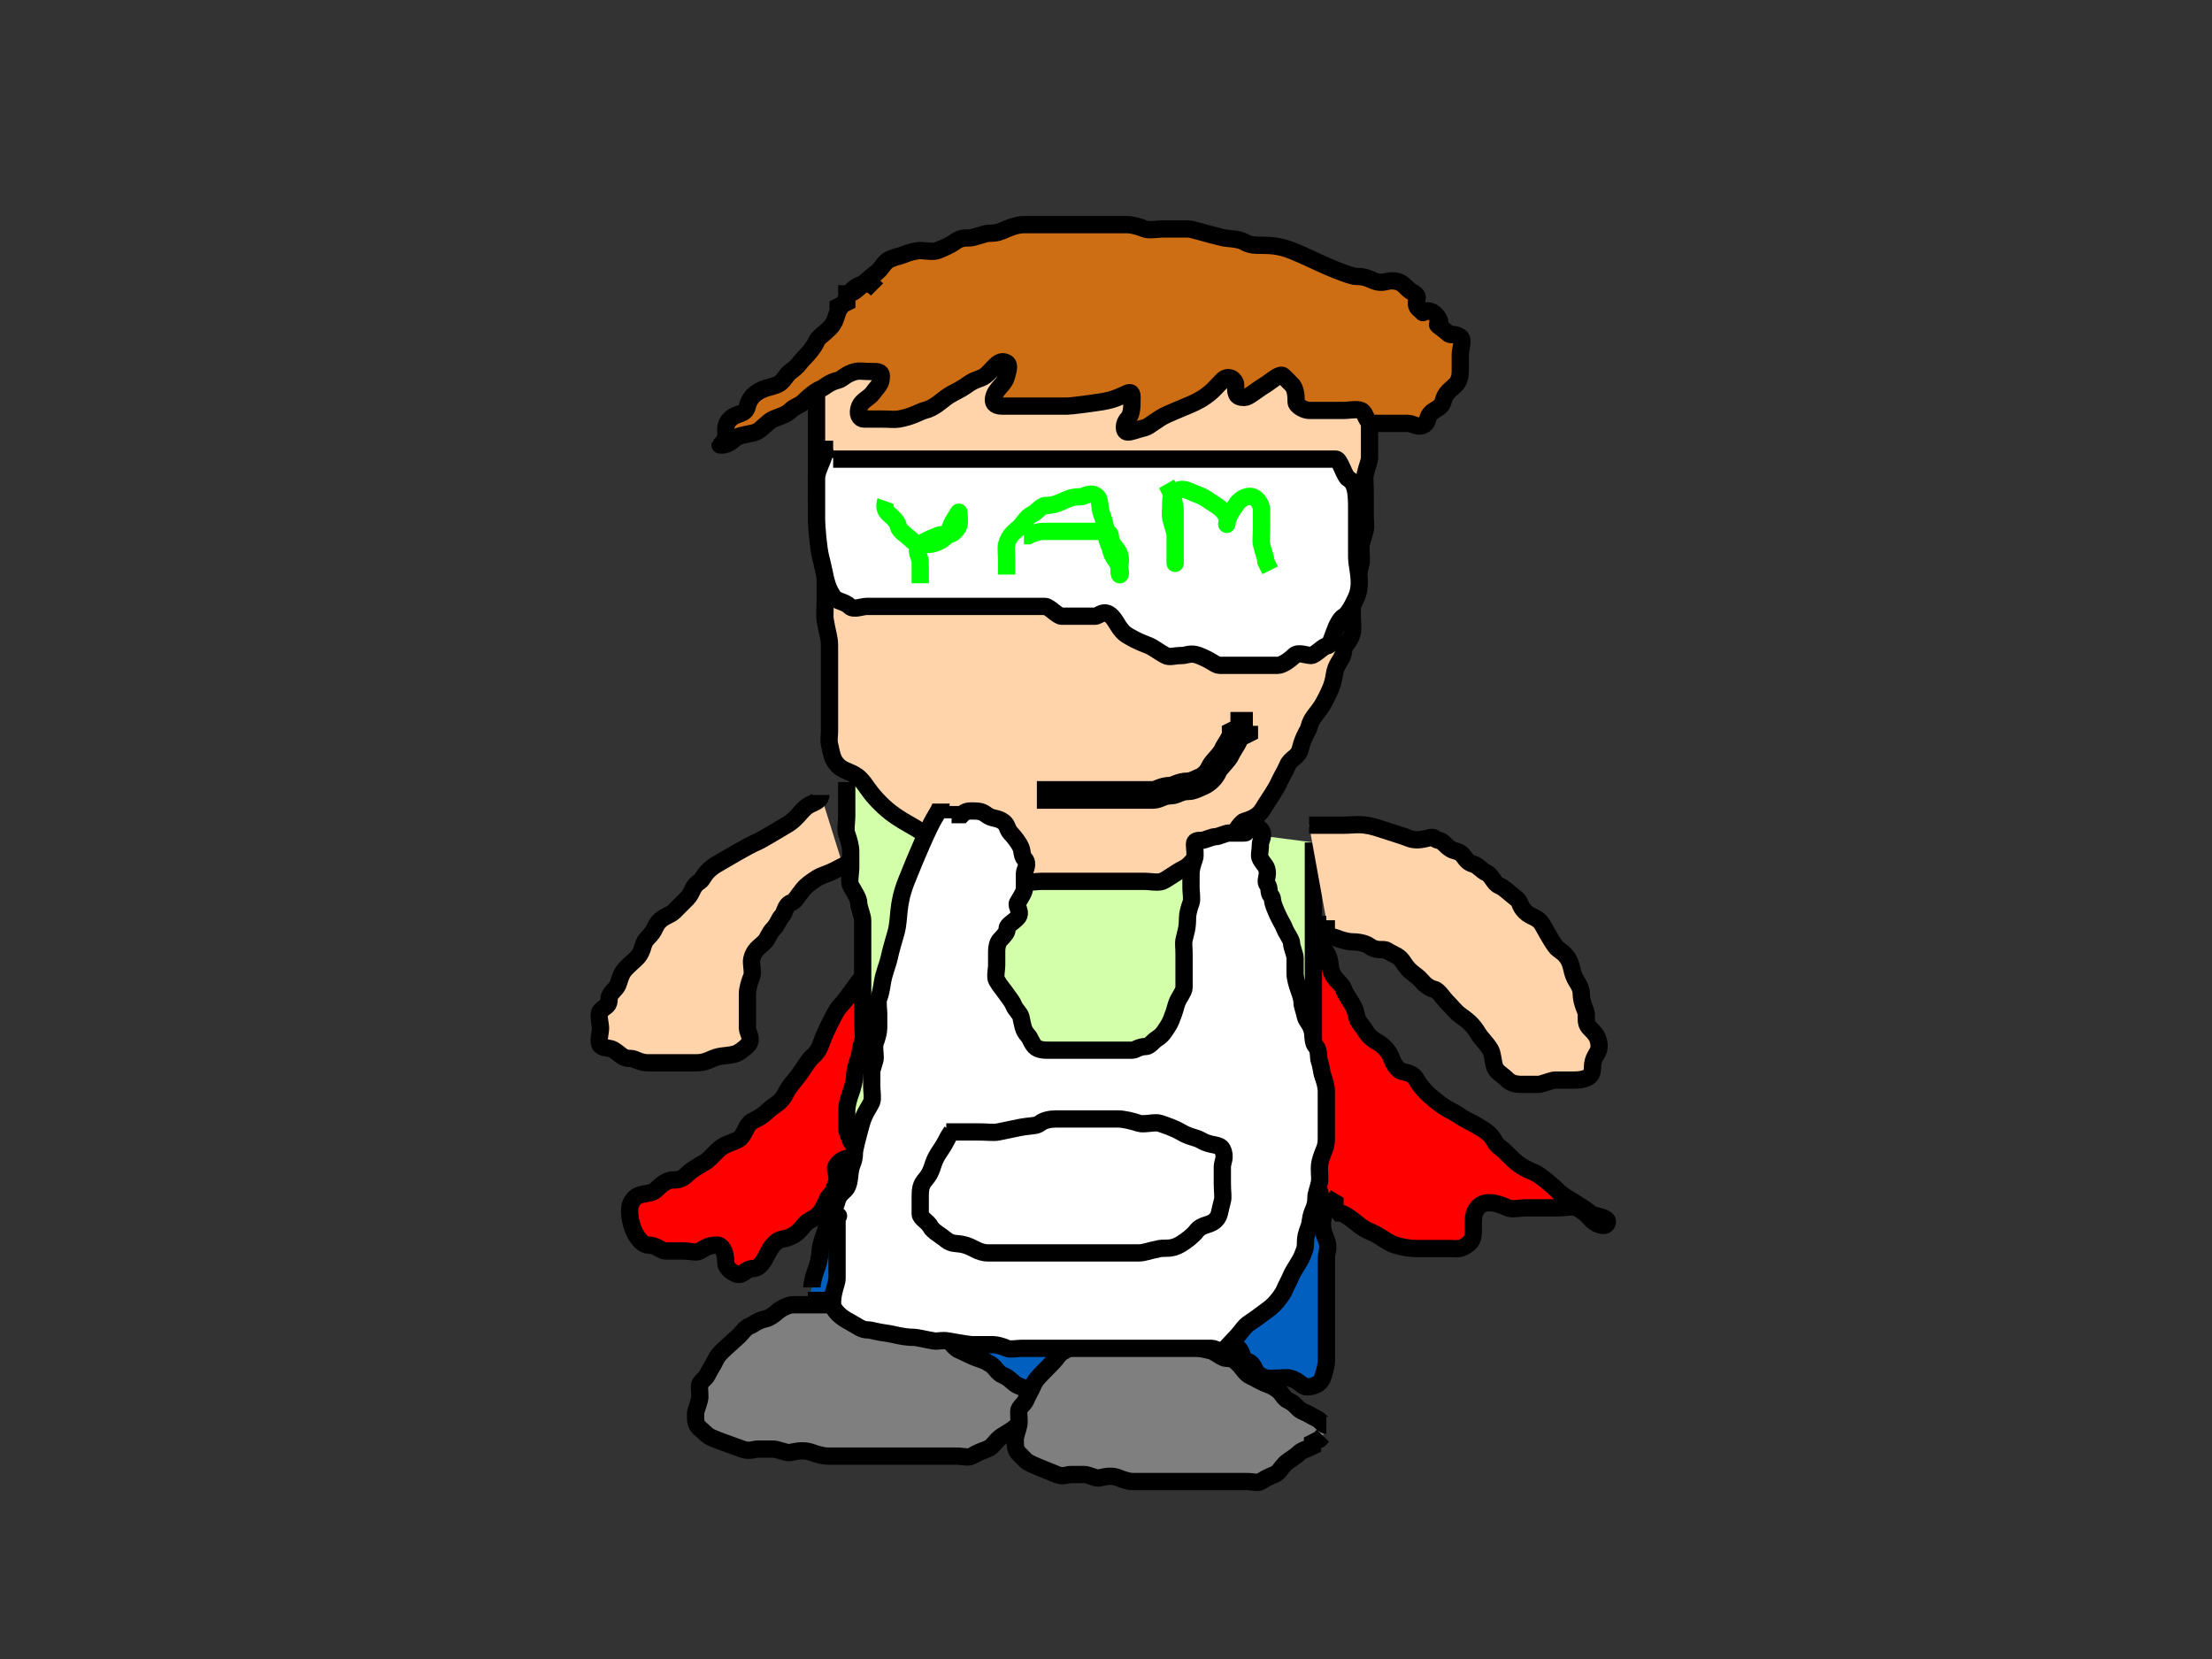
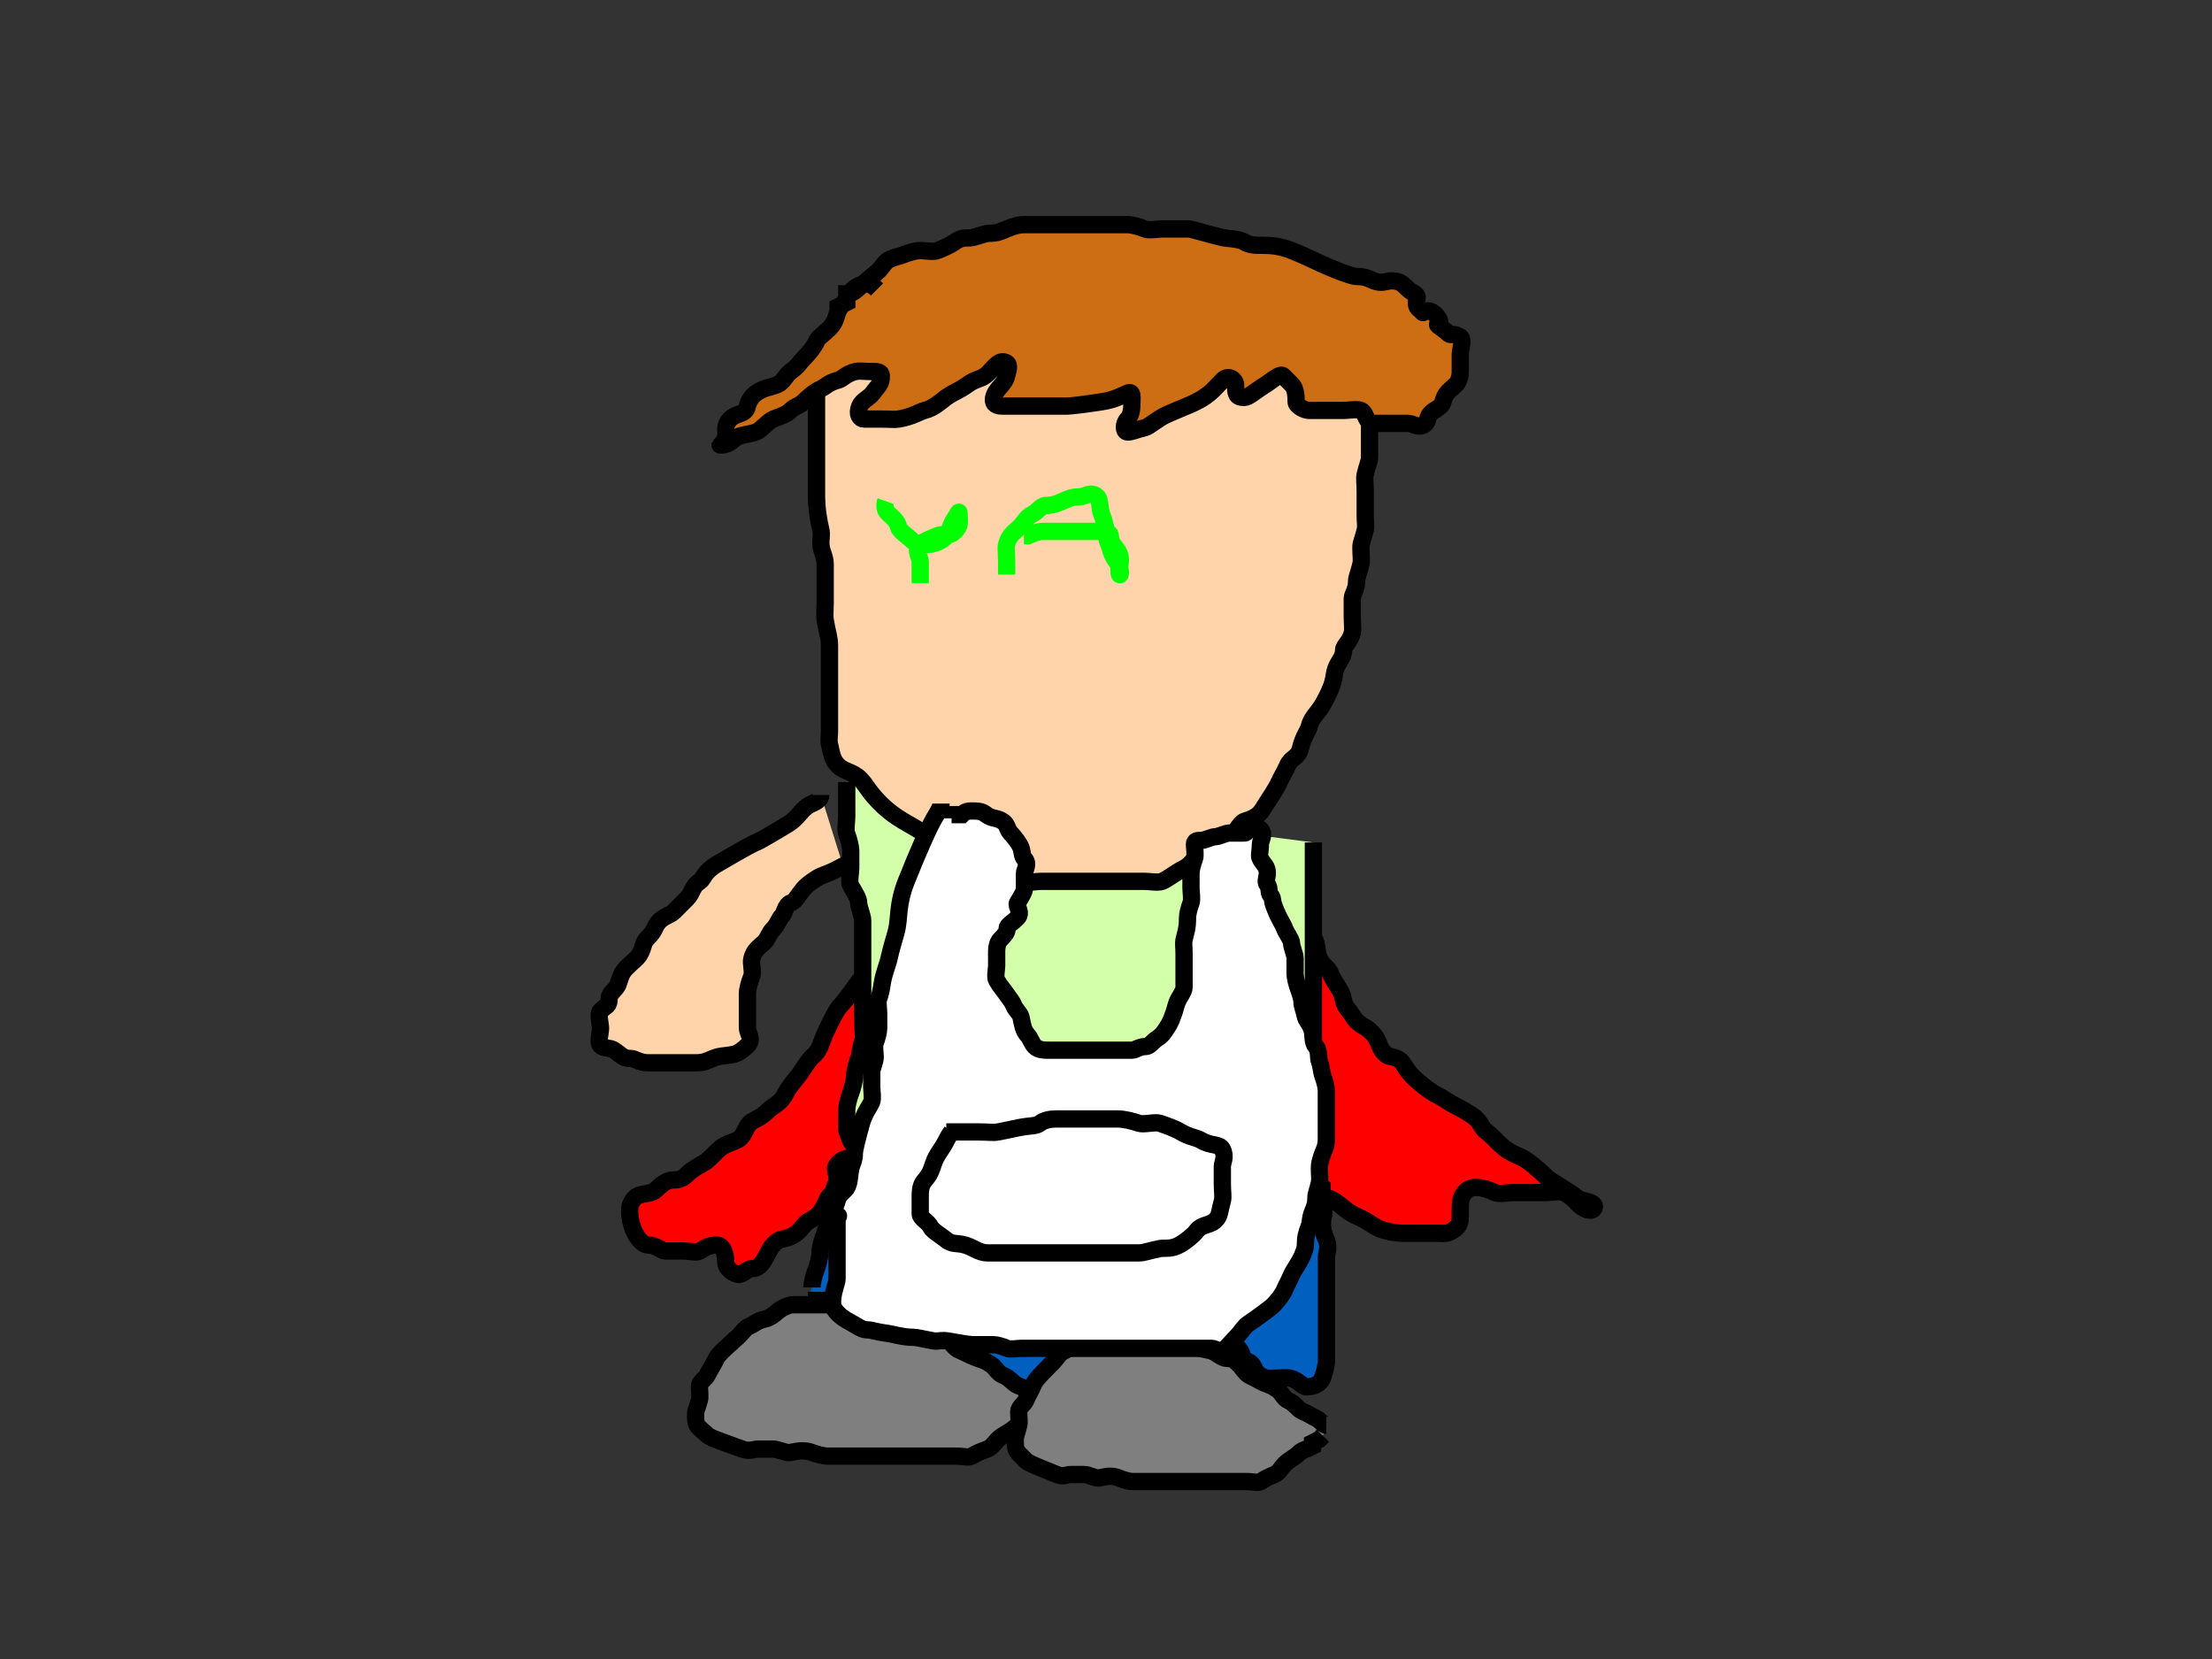
<svg xmlns="http://www.w3.org/2000/svg" width="640" height="480">
  <rect width="100%" height="100%" fill="#333333" stroke="none" />
  <title>Superman_win</title>
  <g>
    <title>Layer 1</title>
    <path d="m260,227.5c0,0 0,1.702 0,3.404c0,1.702 0,5.105 0,6.807c0,1.702 0,5.105 0,6.807c0,1.702 0,5.105 0,6.807c0,1.702 -0.963,5.151 -1.25,6.807c-0.642,3.704 -0.963,5.151 -1.25,6.807c-0.642,3.704 -2.213,5.151 -2.5,6.807c-0.642,3.704 -0.732,6.102 -2.5,8.509c-1.768,2.407 -2.866,2.2 -3.75,3.404c-1.768,2.407 -2.866,3.902 -3.75,5.105c-1.768,2.407 -2.116,2.018 -3.75,5.105c-1.034,1.952 -1.843,3.658 -2.5,5.105c-1.469,3.237 -1.372,4.807 -3.75,6.807c-1.063,0.895 -2.5,3.404 -3.75,5.105c-1.25,1.702 -3.093,3.658 -3.75,5.105c-1.469,3.237 -3.566,3.698 -5,5.105c-2.267,2.225 -3.845,2.752 -5,3.404c-1.633,0.921 -2.117,4.184 -3.75,5.105c-2.31,1.302 -3.983,1.179 -6.25,3.404c-1.434,1.407 -2.595,2.752 -3.75,3.404c-1.633,0.921 -3.566,1.996 -5,3.404c-2.267,2.225 -3.783,1.311 -5,1.702c-2.72,0.874 -3.783,3.013 -5,3.404c-2.72,0.874 -4.781,0.167 -6.25,3.404c-0.657,1.448 -0.384,5.422 1.25,8.509c1.034,1.952 2.5,3.404 3.75,3.404c2.5,0 3.75,1.702 5,1.702c2.5,0 3.75,0 5,0c2.5,0 3.845,0.651 5,0c1.633,-0.921 2.5,-1.702 5,-1.702c1.25,0 2.5,1.702 2.5,5.105c0,1.702 2.5,3.404 3.75,3.404c1.25,0 2.5,-1.702 3.75,-1.702c2.5,0 3.366,-2.018 5,-5.105c1.034,-1.952 2.509,-3.196 3.75,-3.404c5.115,-0.857 5.867,-4.184 7.5,-5.105c2.31,-1.302 3.531,-1.868 5,-5.105c0.657,-1.448 1.25,-3.404 3.75,-3.404c1.25,0 2.5,0 5,0c1.25,0 2.5,1.702 1.25,1.702l-1.25,0" id="svg_95" stroke-linecap="null" stroke-linejoin="null" stroke-dasharray="null" stroke-width="5" stroke="#000000" fill="#ff0000" />
-     <path d="m373.75,253.75c0,0 -0.657,3.165 0,4.418c1.469,2.801 1.543,3.169 2.5,5.89c0.676,1.924 1.543,3.169 2.5,5.89c0.676,1.924 2.687,3.643 3.75,4.418c2.378,1.731 2.213,4.457 2.5,5.89c0.642,3.205 3.074,3.966 3.75,5.89c0.478,1.36 1.466,2.728 2.5,4.418c1.634,2.671 0.732,3.808 2.5,5.89c1.768,2.082 1.372,2.686 3.75,4.418c1.063,0.774 1.982,0.863 3.75,2.945c1.768,2.082 1.372,4.159 3.75,5.89c1.063,0.774 3.531,0.144 5,2.945c0.657,1.253 2.316,3.2 3.75,4.418c2.267,1.925 3.94,3.291 6.25,4.418c1.633,0.797 2.69,1.818 5,2.945c1.633,0.797 3.937,2.171 5,2.945c2.378,1.731 2.246,3.323 3.75,4.418c3.362,2.448 4.071,5.034 10,7.363c1.186,0.466 4.015,2.524 7.5,5.89c1.367,1.32 6.483,3.965 8.75,5.89c1.434,1.218 5.676,1.021 5,2.945c-0.478,1.36 -3.232,0.61 -5,-1.473c-0.884,-1.041 -2.117,-2.148 -3.75,-2.945c-1.155,-0.564 -3.75,0 -5,0c-1.25,0 -3.75,0 -5,0c-1.25,0 -3.75,0 -5,0c-1.25,0 -3.845,0.564 -5,0c-1.633,-0.797 -3.75,-1.473 -5,-1.473c-1.25,0 -2.5,0 -3.75,1.473c-1.25,1.473 -1.25,2.945 -1.25,5.89c0,1.473 0.184,3.2 -1.25,4.418c-2.267,1.925 -3.75,1.473 -5,1.473c-2.5,0 -3.75,0 -5,0c-2.5,0 -3.75,0 -5,0c-2.5,0 -5.867,-0.676 -7.5,-1.473c-1.155,-0.564 -3.367,-2.148 -5,-2.945c-1.155,-0.564 -2.733,-1.02 -5,-2.945c-1.434,-1.218 -3.75,-2.945 -5,-2.945l-1.25,-1.473l0,-1.473l-2.5,-1.473" id="svg_97" stroke-linecap="null" stroke-linejoin="null" stroke-dasharray="null" stroke-width="5" stroke="#000000" fill="#ff0000" />
+     <path d="m373.75,253.75c0,0 -0.657,3.165 0,4.418c1.469,2.801 1.543,3.169 2.5,5.89c0.676,1.924 1.543,3.169 2.5,5.89c2.378,1.731 2.213,4.457 2.5,5.89c0.642,3.205 3.074,3.966 3.75,5.89c0.478,1.36 1.466,2.728 2.5,4.418c1.634,2.671 0.732,3.808 2.5,5.89c1.768,2.082 1.372,2.686 3.75,4.418c1.063,0.774 1.982,0.863 3.75,2.945c1.768,2.082 1.372,4.159 3.75,5.89c1.063,0.774 3.531,0.144 5,2.945c0.657,1.253 2.316,3.2 3.75,4.418c2.267,1.925 3.94,3.291 6.25,4.418c1.633,0.797 2.69,1.818 5,2.945c1.633,0.797 3.937,2.171 5,2.945c2.378,1.731 2.246,3.323 3.75,4.418c3.362,2.448 4.071,5.034 10,7.363c1.186,0.466 4.015,2.524 7.5,5.89c1.367,1.32 6.483,3.965 8.75,5.89c1.434,1.218 5.676,1.021 5,2.945c-0.478,1.36 -3.232,0.61 -5,-1.473c-0.884,-1.041 -2.117,-2.148 -3.75,-2.945c-1.155,-0.564 -3.75,0 -5,0c-1.25,0 -3.75,0 -5,0c-1.25,0 -3.75,0 -5,0c-1.25,0 -3.845,0.564 -5,0c-1.633,-0.797 -3.75,-1.473 -5,-1.473c-1.25,0 -2.5,0 -3.75,1.473c-1.25,1.473 -1.25,2.945 -1.25,5.89c0,1.473 0.184,3.2 -1.25,4.418c-2.267,1.925 -3.75,1.473 -5,1.473c-2.5,0 -3.75,0 -5,0c-2.5,0 -3.75,0 -5,0c-2.5,0 -5.867,-0.676 -7.5,-1.473c-1.155,-0.564 -3.367,-2.148 -5,-2.945c-1.155,-0.564 -2.733,-1.02 -5,-2.945c-1.434,-1.218 -3.75,-2.945 -5,-2.945l-1.25,-1.473l0,-1.473l-2.5,-1.473" id="svg_97" stroke-linecap="null" stroke-linejoin="null" stroke-dasharray="null" stroke-width="5" stroke="#000000" fill="#ff0000" />
    <path d="m234.913,372.5c0,-1.25 0.534,-3.367 1.163,-5c0.445,-1.155 1.163,-3.75 1.163,-5c0,-1.25 0.534,-3.367 1.163,-5c0.445,-1.155 1.163,-3.75 1.163,-5c0,-1.25 1.163,-3.75 1.163,-5c0,-2.5 0.534,-3.367 1.163,-5c0.89,-2.31 -0.611,-3.937 0,-5c1.367,-2.378 3.489,-2.5 4.652,-2.5c2.326,0 3.284,0.608 5.815,1.25c1.132,0.287 2.326,0 4.652,0c1.163,0 2.326,0 3.489,0c2.326,0 3.489,1.25 4.652,1.25c2.326,0 3.489,0 4.652,0c2.326,0 3.489,0 4.652,0c2.326,0 3.133,0.574 4.652,1.25c2.149,0.957 3.133,0.574 4.652,1.25c2.149,0.957 3.489,0 4.652,0c2.326,0 3.52,-0.287 4.652,0c2.531,0.642 3.52,0.963 4.652,1.25c2.531,0.642 3.489,1.25 4.652,1.25c2.326,0 3.489,0 4.652,0c2.326,0 3.489,0 4.652,0c2.326,0 3.489,0 4.652,0c1.163,0 3.489,0 4.652,0c1.163,0 3.489,0 4.652,0c1.163,0 3.489,0 4.652,0c1.163,0 3.489,0 4.652,0c1.163,0 3.489,0 4.652,0c1.163,0 2.326,0 4.652,0c1.163,0 3.285,1.128 4.652,-1.25c0.611,-1.063 1.163,-2.5 2.326,-3.75c1.163,-1.25 3.489,-2.5 4.652,-2.5c1.163,0 1.163,-2.5 3.489,-2.5c1.163,0 3.489,-1.25 4.652,-1.25c1.163,0 3.489,-1.25 4.652,-1.25c1.163,0 3.578,-0.478 4.652,0c1.52,0.676 2.122,1.372 3.489,3.75c0.611,1.063 1.697,3.367 2.326,5c0.445,1.155 1.697,3.367 2.326,5c0.89,2.31 0.534,3.367 1.163,5c0.89,2.31 0,3.75 0,5c0,2.5 0.534,3.367 1.163,5c0.89,2.31 0,3.75 0,5c0,2.5 0,3.75 0,5c0,1.25 0,3.75 0,5c0,1.25 0,3.75 0,5c0,1.25 0,3.75 0,5c0,1.25 0,3.75 0,5c0,1.25 0,3.75 0,5c0,1.25 -0.718,3.845 -1.163,5c-0.629,1.633 -2.326,2.5 -4.652,2.5c-1.163,0 -2.121,-1.858 -4.652,-2.5c-1.132,-0.287 -2.326,0 -4.652,0c-1.163,0 -2.542,0.384 -4.652,-1.25c-1.334,-1.034 -0.958,-3.108 -3.489,-3.75c-1.132,-0.287 -0.992,-2.716 -2.326,-3.75c-2.11,-1.634 -3.666,-0.293 -5.815,-1.25c-1.52,-0.676 -2.503,-0.293 -4.652,-1.25c-1.52,-0.676 -2.326,-1.25 -4.652,-1.25c-1.163,0 -2.121,-0.608 -4.652,-1.25c-1.132,-0.287 -2.326,0 -4.652,0c-1.163,0 -2.326,0 -4.652,0c-1.163,0 -2.326,0 -4.652,0c-1.163,0 -3.007,-1.768 -4.652,0c-0.822,0.884 -2.326,1.25 -2.326,3.75c0,1.25 -2.326,2.5 -2.326,3.75c0,1.25 -1.697,3.367 -2.326,5c-0.445,1.155 -1.504,2.866 -2.326,3.75c-0.822,0.884 -2.155,1.466 -3.489,2.5c-2.11,1.634 -3.285,1.372 -4.652,3.75c-0.611,1.063 -0.341,2.866 -1.163,3.75c-0.822,0.884 -3.663,0.657 -4.652,0c-2.212,-1.469 -2.121,-3.108 -4.652,-3.75c-1.132,-0.287 -3.007,0.518 -4.652,-1.25c-0.822,-0.884 -2.86,-0.867 -3.489,-2.5c-0.445,-1.155 -1.715,-2.687 -2.326,-3.75c-1.367,-2.378 -3.663,-1.843 -4.652,-2.5c-2.212,-1.469 -3.489,-3.75 -4.652,-5c-1.163,-1.25 -1.881,-2.595 -2.326,-3.75c-0.629,-1.633 -3.007,-1.982 -4.652,-3.75c-0.822,-0.884 -1.97,-1.824 -3.489,-2.5c-1.074,-0.478 -3.133,-1.824 -4.652,-2.5c-2.149,-0.957 -3.489,-1.25 -4.652,-1.25c-2.326,0 -3.489,-1.25 -4.652,-1.25c-2.326,0 -3.133,-0.574 -4.652,-1.25c-2.149,-0.957 -3.489,0 -4.652,0l-2.326,0l-1.163,0l-1.163,0" id="svg_72" stroke-linecap="null" stroke-linejoin="null" stroke-dasharray="null" stroke-width="5" stroke="#000000" fill="#005fbf" />
    <path d="m244.984,226.25c0,1.25 0,3.75 0,5c0,1.25 0,3.75 0,5c0,1.25 -0.442,3.845 0,5c0.625,1.633 1.154,3.75 1.154,5c0,1.25 0,3.75 0,5c0,1.25 -0.607,3.937 0,5c1.357,2.378 2.308,3.75 2.308,5c0,1.25 1.154,3.75 1.154,5c0,1.25 0,3.75 0,5c0,1.25 0,3.75 0,5c0,1.25 0,3.75 0,5c0,1.25 0,3.75 0,5c0,1.25 0,3.75 0,5c0,1.25 0,3.75 0,5c0,1.25 0.442,3.845 0,5c-0.625,1.633 -0.712,3.845 -1.154,5c-0.625,1.633 -1.154,3.75 -1.154,5c0,1.25 -0.712,3.845 -1.154,5c-0.625,1.633 -1.154,3.75 -1.154,5c0,1.25 0,3.75 0,5c0,1.25 0.271,1.44 1.154,3.75c0.625,1.633 2.308,1.25 4.616,1.25c1.154,0 3.55,0.772 4.616,1.25c1.508,0.676 3.462,1.25 4.616,1.25c3.462,0 6.721,1.858 9.233,2.5c5.616,1.436 6.924,0 8.079,0c2.308,0 3.462,0 4.616,0c2.308,0 3.462,0 4.616,0c2.308,0 3.462,0 4.616,0c2.308,0 3.462,0 4.616,0c1.154,0 3.462,0 4.616,0c1.154,0 3.462,0 4.616,0c1.154,0 3.462,0 4.616,0c1.154,0 3.462,0 4.616,0c1.154,0 4.413,0.608 6.924,1.25c5.616,1.436 6.924,1.25 10.387,1.25c2.308,0 3.108,0.574 4.616,1.25c2.132,0.957 2.984,0.518 4.616,-1.25c0.816,-0.884 2.396,-0.772 3.462,-1.25c1.508,-0.676 3.462,-1.25 4.616,-1.25c1.154,0 3.55,0.478 4.616,0c1.508,-0.676 3.462,-1.25 4.616,-1.25c1.154,0 3.108,-1.824 4.616,-2.5c2.132,-0.957 2.484,-1.543 4.616,-2.5c1.508,-0.676 1.185,-2.213 2.308,-2.5c2.512,-0.642 3.462,-1.25 4.616,-2.5c1.154,-1.25 3.021,-2.595 3.462,-3.75c0.625,-1.633 1.715,-2.28 2.308,-5c0.265,-1.217 0,-2.5 0,-5c0,-1.25 0,-2.5 0,-5c0,-1.25 0,-2.5 0,-5c0,-1.25 0,-2.5 0,-5c0,-1.25 0,-2.5 0,-3.75c0,-2.5 0,-3.75 0,-6.25c0,-1.25 0,-2.5 0,-3.75c0,-2.5 0,-3.75 0,-5c0,-2.5 0,-3.75 0,-5c0,-2.5 0,-3.75 0,-5c0,-2.5 0,-3.75 0,-5c0,-1.25 0,-3.75 0,-5c0,-1.25 0,-3.75 0,-5c0,-1.25 0,-3.75 0,-5l0,-1.25l0,-2.5" id="svg_34" stroke-linecap="null" stroke-linejoin="null" stroke-dasharray="null" stroke-width="5" stroke="#000000" fill="#d4ffaa" />
    <path d="m233.75,105c1.25,0 2.5,1.24 2.5,3.719c0,1.24 0,2.479 0,4.959c0,1.24 0,4.959 0,6.198c0,3.719 0,7.438 0,13.637c0,4.959 0,8.678 0,9.917c0,3.719 0.608,7.22 1.25,9.917c0.287,1.207 0,2.479 0,3.719c0,2.479 1.25,3.719 1.25,6.198c0,1.24 0,2.479 0,3.719c0,3.719 0,6.198 0,7.438c0,1.24 -0.2,3.735 0,4.959c0.633,3.87 1.25,4.959 1.25,7.438c0,1.24 0,2.479 0,4.959c0,1.24 0,2.479 0,4.959c0,1.24 0,2.479 0,4.959c0,1.24 0,2.479 0,4.959c0,1.24 0,2.479 0,4.959c0,1.24 -0.287,2.513 0,3.719c0.642,2.698 0.732,4.445 2.5,6.198c1.768,1.753 4.274,1.759 6.25,3.719c1.976,1.96 1.954,2.904 5,6.198c5.409,5.851 10.25,7.101 13.75,9.917c5.227,4.206 9.852,3.955 13.75,6.198c2.418,1.391 8.983,3.338 11.25,4.959c1.434,1.025 2.117,1.808 3.75,2.479c1.155,0.474 3.75,0 5,0c3.75,0 7.5,0 11.25,0c3.75,0 7.5,0 11.25,0c2.5,0 6.25,0 7.5,0c1.25,0 3.845,0.474 5,0c1.633,-0.671 3.75,-2.479 6.25,-3.719c2.5,-1.24 2.984,-3.617 6.25,-4.959c2.31,-0.949 4.561,0.997 7.5,-3.719c0.657,-1.055 2.554,-4.599 3.75,-4.959c4.314,-1.295 4.781,-2.601 6.25,-4.959c0.657,-1.055 3.074,-4.579 3.75,-6.198c0.478,-1.145 1.824,-3.339 2.5,-4.959c0.957,-2.291 3.108,-2.261 3.75,-4.959c0.862,-3.62 2.213,-4.992 2.5,-6.198c0.642,-2.698 2.281,-3.84 3.75,-6.198c0.657,-1.055 1.824,-3.339 2.5,-4.959c0.957,-2.291 0.963,-3.752 1.25,-4.959c0.642,-2.698 2.5,-3.719 2.5,-6.198c0,-1.24 1.858,-2.261 2.5,-4.959c0.287,-1.207 0,-2.479 0,-4.959c0,-1.24 0,-2.479 0,-4.959c0,-1.24 1.25,-2.479 1.25,-4.959c0,-1.24 0.608,-2.261 1.25,-4.959c0.287,-1.207 0,-2.479 0,-4.959c0,-1.24 0.608,-2.261 1.25,-4.959c0.287,-1.207 0,-2.479 0,-3.719c0,-2.479 0,-6.198 0,-7.438c0,-2.479 -0.287,-3.752 0,-4.959c0.642,-2.698 1.25,-3.719 1.25,-4.959c0,-2.479 0,-3.719 0,-4.959c0,-1.24 0,-3.719 0,-4.959c0,-1.24 0,-3.719 0,-4.959c0,-1.24 0,-3.719 0,-4.959l0,-1.24l0,-2.479l0,-1.24" id="svg_3" stroke-width="5" stroke="#000000" fill="#ffd4aa" />
    <path d="m253.75,83.75c-1.25,-1.25 -2.69,-2.207 -5,-1.25c-1.633,0.676 -3.074,2.117 -3.75,3.75c-0.478,1.155 -2.022,2.595 -2.5,3.75c-0.676,1.633 -0.732,3.232 -2.5,5c-1.768,1.768 -3.272,2.595 -3.75,3.75c-0.676,1.633 -2.5,3.75 -3.75,5c-1.25,1.25 -1.483,2.116 -3.75,3.75c-1.434,1.034 -2.117,3.074 -3.75,3.75c-2.31,0.957 -3.983,0.866 -6.25,2.5c-1.434,1.034 -2.213,2.533 -2.5,3.75c-0.642,2.72 -3.024,1.774 -5,3.75c-1.976,1.976 -0.963,3.783 -1.25,5c-0.642,2.72 -2.5,2.5 -1.25,2.5c2.5,0 3.367,-1.824 5,-2.5c1.155,-0.478 3.845,-0.772 5,-1.25c1.633,-0.676 3.367,-3.074 5,-3.75c2.31,-0.957 3.75,-1.25 5,-2.5c1.25,-1.25 2.5,-1.25 3.75,-2.5c1.25,-1.25 3.367,-3.074 5,-3.75c1.155,-0.478 2.28,-1.858 5,-2.5c1.217,-0.287 2.28,-1.858 5,-2.5c1.217,-0.287 2.5,0 5,0c1.25,0 2.5,0 2.5,1.25c0,2.5 -0.866,2.733 -2.5,5c-1.034,1.434 -3.074,2.117 -3.75,3.75c-0.957,2.31 0,3.75 1.25,3.75c2.5,0 3.75,0 5,0c2.5,0 3.766,0.2 5,0c3.902,-0.633 6.283,-2.213 7.5,-2.5c2.72,-0.642 4.816,-2.716 6.25,-3.75c2.267,-1.634 3.382,-1.683 6.25,-3.75c2.267,-1.634 3.566,-1.466 5,-2.5c2.267,-1.634 3.872,-5.219 6.25,-3.75c1.063,0.657 0.287,2.533 0,3.75c-0.642,2.72 -3.108,3.53 -3.75,6.25c-0.287,1.217 0,2.5 2.5,2.5c1.25,0 2.5,0 6.25,0c5,0 8.75,0 12.5,0c1.25,0 7.532,-0.85 10,-1.25c3.902,-0.633 5.19,-1.543 7.5,-2.5c1.633,-0.676 1.25,1.25 1.25,2.5c0,1.25 0,3.75 -1.25,5c-1.25,1.25 -1.25,3.75 0,3.75c1.25,0 2.28,-0.608 5,-1.25c1.217,-0.287 3.7,-2.605 6.25,-3.75c6.141,-2.758 9.015,-3.393 12.5,-6.25c1.367,-1.121 1.982,-1.982 3.75,-3.75c1.768,-1.768 3.75,0 3.75,1.25c0,2.5 0,3.75 2.5,3.75c1.25,0 2.888,-1.672 6.25,-3.75c1.504,-0.929 4.116,-3.384 5,-2.5c0.884,0.884 1.25,1.25 2.5,2.5c1.25,1.25 1.25,3.75 1.25,5c0,1.25 2.5,2.5 3.75,2.5c1.25,0 3.75,0 5,0c1.25,0 3.75,0 5,0c1.25,0 3.845,-0.478 5,0c1.633,0.676 1.25,3.75 3.75,3.75c1.25,0 3.75,0 5,0c1.25,0 2.5,0 5,0c1.25,0 3.232,1.768 5,0c0.884,-0.884 0.122,-2.281 2.5,-3.75c1.063,-0.657 2.213,-1.283 2.5,-2.5c0.642,-2.72 1.982,-3.232 3.75,-5c0.884,-0.884 1.25,-2.5 1.25,-3.75c0,-1.25 0,-3.75 0,-5c0,-1.25 1.063,-4.343 0,-5c-2.378,-1.469 -2.5,0 -3.75,-1.25c-1.25,-1.25 -3.75,-2.5 -2.5,-2.5c1.25,0 -1.03,-4.392 -3.75,-3.75c-1.217,0.287 -0.366,0.884 -1.25,0c-0.884,-0.884 -1.892,-1.03 -1.25,-3.75c0.287,-1.217 -1.616,-1.616 -2.5,-2.5c-1.768,-1.768 -2.5,-2.5 -5,-2.5c-1.25,0 -2.69,0.957 -5,0c-1.633,-0.676 -2.5,-1.25 -5,-1.25c-1.25,0 -4.918,-1.43 -7.5,-2.5c-3.652,-1.513 -7.059,-3.343 -11.25,-5c-7.071,-2.796 -10.388,-0.422 -13.75,-2.5c-1.504,-0.929 -5.033,-0.963 -6.25,-1.25c-5.441,-1.284 -8.75,-2.5 -10,-2.5c-2.5,0 -6.25,0 -7.5,0c-1.25,0 -3.845,0.478 -5,0c-1.633,-0.676 -3.75,-1.25 -5,-1.25c-1.25,0 -2.5,0 -5,0c-1.25,0 -2.5,0 -5,0c-1.25,0 -2.5,0 -5,0c-1.25,0 -2.5,0 -5,0c-1.25,0 -2.5,0 -5,0c-1.25,0 -2.5,0 -5,0c-1.25,0 -2.69,0.293 -5,1.25c-1.633,0.676 -2.5,1.25 -5,1.25c-1.25,0 -2.28,0.608 -5,1.25c-1.217,0.287 -2.733,-0.384 -5,1.25c-1.434,1.034 -3.367,1.824 -5,2.5c-1.155,0.478 -3.75,0 -5,0c-1.25,0 -3.367,0.574 -5,1.25c-1.155,0.478 -1.44,0.293 -3.75,1.25c-1.633,0.676 -2.357,2.662 -3.75,3.75c-5.745,4.486 -6.25,6.25 -8.75,6.25l0,2.5l-2.5,1.25l0,1.25" id="svg_4" stroke-width="5" stroke="#000000" fill="#ce6e14" />
-     <path d="m241.059,132.841c0,0 1.202,0 3.606,0c1.202,0 2.404,0 4.809,0c3.606,0 7.213,0 10.819,0c6.011,0 9.617,0 10.819,0c4.809,0 6.011,0 7.213,0c2.405,0 3.607,0 4.809,0c1.202,0 3.606,0 4.809,0c1.202,0 3.606,0 4.808,0c1.202,0 3.607,0 4.809,0c1.202,0 3.606,0 4.808,0c1.203,0 3.607,0 4.809,0c1.202,0 2.404,0 4.809,0c1.202,0 2.404,0 4.808,0c3.607,0 4.809,0 8.415,0c1.203,0 3.607,0 9.618,0c1.202,0 3.606,0 7.213,0c1.202,0 4.808,0 7.213,0c1.202,0 2.404,0 3.606,0c2.404,0 3.606,0 4.809,0c2.404,0 3.606,0 4.808,0c2.405,0 3.607,0 4.809,0c2.404,0 3.606,0 4.808,0c1.203,0 3.607,0 4.809,0c1.202,0 3.607,0 4.809,0c1.202,0 3.606,0 4.808,0c1.202,0 2.437,5.029 3.607,5.682c2.616,1.459 2.404,5.682 2.404,11.363c0,2.841 0,5.682 0,11.364c0,2.841 1.7,7.346 0,11.364c-0.85,2.008 -2.436,5.029 -3.606,5.681c-2.617,1.46 -3.607,8.523 -4.809,8.523c-1.202,0 -3.606,2.841 -4.809,2.841c-1.202,0 -3.698,-1.087 -4.808,0c-1.571,1.538 -3.607,2.841 -4.809,2.841c-1.202,0 -3.606,0 -4.808,0c-1.203,0 -3.607,0 -4.809,0c-1.202,0 -2.404,0 -7.213,0c-1.202,0 -2.258,-1.402 -6.011,-2.841c-2.373,-0.91 -3.606,0 -4.808,0c-2.405,0 -3.639,0.653 -4.809,0c-2.616,-1.459 -3.622,-2.386 -4.809,-2.841c-3.752,-1.439 -4.84,-2.188 -6.01,-2.841c-2.617,-1.459 -3.238,-4.144 -4.809,-5.682c-2.221,-2.174 -3.607,0 -4.809,0c-1.202,0 -3.606,0 -4.808,0c-2.405,0 -3.607,0 -4.809,0c-1.202,0 -3.606,-2.84 -4.809,-2.84c-1.202,0 -3.606,0 -4.808,0c-1.202,0 -3.607,0 -4.809,0c-1.202,0 -3.606,0 -4.808,0c-1.203,0 -3.607,0 -4.809,0c-3.606,0 -4.809,0 -8.415,0c-2.404,0 -3.607,0 -4.809,0c-2.404,0 -3.606,0 -4.808,0c-1.202,0 -3.607,0 -4.809,0c-1.202,0 -3.606,0 -4.809,0c-1.202,0 -3.606,0 -4.808,0c-1.202,0 -3.698,1.087 -4.809,0c-1.57,-1.538 -3.786,-1.348 -4.808,-2.841c-2.287,-3.34 -2.194,-5.96 -3.607,-11.364c-0.632,-2.417 -1.202,-8.523 -1.202,-11.364c0,-2.841 0,-5.681 0,-11.363c0,-2.841 2.404,-5.682 2.404,-8.523l2.405,0" id="svg_8" stroke-linecap="null" stroke-linejoin="null" stroke-dasharray="null" stroke-width="5" stroke="#000000" fill="#ffffff" />
-     <path d="m300,230c0,0 1.25,0 3.75,0c1.25,0 2.5,0 5,0c1.25,0 2.5,0 5,0c1.25,0 2.5,0 5,0c1.25,0 2.5,0 5,0c1.25,0 2.5,0 3.75,0c2.5,0 3.75,0 6.25,0c1.25,0 2.5,-1.25 5,-1.25c1.25,0 2.5,-1.25 5,-1.25c1.25,0 2.595,-0.772 3.75,-1.25c1.633,-0.676 3.074,-2.117 3.75,-3.75c0.478,-1.155 3.074,-3.367 3.75,-5c0.478,-1.155 2.5,-3.75 2.5,-5l2.5,-1.25l0,-1.25l2.5,0" id="svg_12" stroke-linecap="null" stroke-linejoin="null" stroke-dasharray="null" stroke-width="8" stroke="#000000" fill="none" />
    <path d="m256.25,145c0,0 -0.478,1.345 0,2.5c0.676,1.633 3.108,2.28 3.75,5c0.287,1.217 2.5,2.5 3.75,3.75c1.25,1.25 2.5,1.25 5,1.25c1.25,0 2.687,-0.593 3.75,-1.25c2.378,-1.469 2.116,-3.983 3.75,-6.25c1.034,-1.434 1.25,-2.5 1.25,-1.25c0,2.5 0.518,3.232 -1.25,5c-1.768,1.768 -2.69,0.293 -5,1.25c-1.633,0.676 -4.116,1.616 -5,2.5c-1.768,1.768 0,3.75 0,5c0,1.25 0,3.75 0,5l0,1.25" id="svg_28" stroke-linecap="null" stroke-linejoin="null" stroke-dasharray="null" stroke-width="5" stroke="#00ff00" fill="none" />
    <path d="m291.25,166.25c0,-1.25 0,-2.5 0,-3.75c0,-2.5 -0.287,-3.783 0,-5c0.642,-2.72 2.5,-3.75 3.75,-5c1.25,-1.25 2.117,-3.074 3.75,-3.75c1.155,-0.478 2.5,-2.5 3.75,-2.5c2.5,0 3.845,-0.772 5,-1.25c1.633,-0.676 2.5,-1.25 5,-1.25c1.25,0 3.232,-1.768 5,0c0.884,0.884 0.574,3.367 1.25,5c0.478,1.155 1.25,3.75 1.25,5c0,2.5 0.963,3.783 1.25,5c0.642,2.72 1.824,3.367 2.5,5c0.957,2.31 0,3.75 0,1.25c0,-1.25 0.957,-2.69 0,-5c-0.676,-1.633 -2.5,-2.5 -2.5,-5c0,-1.25 -2.5,-1.25 -3.75,-1.25c-1.25,0 -3.75,0 -5,0c-1.25,0 -3.75,0 -5,0c-1.25,0 -2.5,0 -5,0c-1.25,0 -2.5,0 -5,1.25l-1.25,0" id="svg_29" stroke-linecap="null" stroke-linejoin="null" stroke-dasharray="null" stroke-width="5" stroke="#00ff00" fill="none" />
-     <path d="m337.5,140c0,0 0.772,1.345 1.25,2.5c0.676,1.633 1.25,3.75 1.25,5c0,1.25 0,3.75 0,5c0,1.25 0,3.75 0,5c0,1.25 0,3.75 0,5c0,1.25 0,0 0,-2.5c0,-1.25 0,-2.5 0,-5c0,-1.25 -0.608,-2.28 -1.25,-5c-0.287,-1.217 0,-2.5 0,-5c0,-1.25 0.366,-1.616 1.25,-2.5c1.768,-1.768 3.845,-0.478 5,0c1.633,0.676 2.733,0.866 5,2.5c1.434,1.034 4.358,2.28 5,5c0.287,1.217 -0.287,2.467 0,1.25c0.642,-2.72 1.843,-3.937 2.5,-5c1.469,-2.378 3.845,-2.978 5,-2.5c1.633,0.676 2.5,2.5 2.5,3.75c0,2.5 0,3.75 0,5c0,2.5 -0.287,3.783 0,5c0.642,2.72 1.25,3.75 1.25,5l1.25,2.5" id="svg_30" stroke-linecap="null" stroke-linejoin="null" stroke-dasharray="null" stroke-width="5" stroke="#00ff00" fill="none" />
    <path d="m302.5,405.005c-1.125,0 -1.905,-1.486 -3.375,-2.037c-1.039,-0.39 -2.421,-1.258 -4.5,-2.037c-1.47,-0.551 -2.421,-2.276 -4.5,-3.056c-1.47,-0.551 -2.084,-2.214 -3.375,-3.056c-2.041,-1.332 -2.421,-1.258 -4.5,-2.037c-1.47,-0.551 -3.461,-1.648 -4.5,-2.037c-1.47,-0.551 -2.579,-2.336 -3.375,-3.056c-1.591,-1.441 -2.25,-2.037 -4.5,-2.037c-1.125,0 -3.03,-1.486 -4.5,-2.037c-1.039,-0.39 -3.461,-0.629 -4.5,-1.019c-1.47,-0.551 -3.209,-1.195 -4.5,-2.037c-2.041,-1.332 -3.375,-2.037 -4.5,-2.037c-2.25,0 -3.375,0 -6.75,0c-1.125,0 -3.375,-1.019 -4.5,-1.019c-3.375,0 -5.625,0 -6.75,0c-1.125,0 -3.375,0 -4.5,0c-1.125,0 -3.375,1.019 -4.5,2.037c-1.125,1.019 -2.28,1.803 -3.375,2.037c-2.448,0.523 -3.461,1.648 -4.5,2.037c-1.47,0.551 -2.25,2.037 -3.375,3.056c-1.125,1.019 -2.25,2.037 -3.375,3.056c-2.25,2.037 -2.766,2.744 -3.375,4.075c-0.431,0.941 -1.641,2.744 -2.25,4.075c-0.431,0.941 -2.25,2.037 -2.25,3.056c0,2.037 0.258,3.083 0,4.075c-0.578,2.217 -1.125,3.056 -1.125,4.075c0,2.037 0,3.056 1.125,4.075c1.125,1.019 1.455,1.317 2.25,2.037c0.796,0.72 3.03,1.486 4.5,2.037c2.079,0.78 4.155,1.486 5.625,2.037c2.079,0.78 3.375,0 4.5,0c1.125,0 3.375,0 4.5,0c1.125,0 3.375,1.019 4.5,1.019c1.125,0 3.632,-1.169 6.75,0c1.47,0.551 3.375,1.019 4.5,1.019c1.125,0 2.25,0 4.5,0c1.125,0 2.25,0 4.5,0c1.125,0 2.25,0 4.5,0c1.125,0 4.5,0 5.625,0c2.25,0 3.375,0 4.5,0c2.25,0 3.375,0 4.5,0c2.25,0 3.375,0 4.5,0c2.25,0 3.375,0 4.5,0c2.25,0 3.543,0.536 4.5,0c2.14,-1.198 2.421,-1.258 4.5,-2.037c1.47,-0.551 2.25,-2.037 3.375,-3.056c1.125,-1.019 3.375,-2.037 4.5,-3.056c1.125,-1.019 2.25,-1.019 4.5,-2.037l0,-1.019l2.25,-1.019l1.125,-1.019" id="svg_44" stroke-linecap="null" stroke-linejoin="null" stroke-dasharray="null" stroke-width="5" stroke="#000000" fill="#7f7f7f" />
    <path id="svg_49" d="m383.75,412.359c-1,0 -1.693,-1.486 -3,-2.037c-0.924,-0.39 -2.152,-1.258 -4,-2.037c-1.307,-0.551 -2.152,-2.276 -4,-3.056c-1.307,-0.551 -1.853,-2.214 -3,-3.056c-1.814,-1.332 -2.152,-1.258 -4,-2.037c-1.307,-0.551 -3.076,-1.648 -4,-2.037c-1.307,-0.551 -2.293,-2.336 -3,-3.056c-1.414,-1.441 -2,-2.037 -4,-2.037c-1,0 -2.693,-1.486 -4,-2.037c-0.924,-0.39 -3.076,-0.629 -4,-1.019c-1.307,-0.551 -2.853,-1.195 -4,-2.037c-1.814,-1.332 -3,-2.037 -4,-2.037c-2,0 -3,0 -6,0c-1,0 -3,-1.019 -4,-1.019c-3,0 -5,0 -6,0c-1,0 -3,0 -4,0c-1,0 -3,1.019 -4,2.037c-1,1.019 -2.027,1.803 -3,2.037c-2.176,0.523 -3.076,1.648 -4,2.037c-1.307,0.551 -2,2.037 -3,3.056c-1,1.019 -2,2.037 -3,3.056c-2,2.037 -2.459,2.744 -3,4.075c-0.383,0.941 -1.459,2.744 -2,4.075c-0.383,0.941 -2,2.037 -2,3.056c0,2.037 0.23,3.083 0,4.075c-0.514,2.217 -1,3.056 -1,4.075c0,2.037 0,3.056 1,4.075c1,1.019 1.293,1.317 2,2.037c0.707,0.72 2.693,1.486 4,2.037c1.848,0.78 3.693,1.486 5,2.037c1.848,0.78 3,0 4,0c1,0 3,0 4,0c1,0 3,1.019 4,1.019c1,0 3.228,-1.17 6,0c1.307,0.551 3,1.019 4,1.019c1,0 2,0 4,0c1,0 2,0 4,0c1,0 2,0 4,0c1,0 4,0 5,0c2,0 3,0 4,0c2,0 3,0 4,0c2,0 3,0 4,0c2,0 3,0 4,0c2,0 3.149,0.536 4,0c1.902,-1.198 2.152,-1.258 4,-2.037c1.307,-0.551 2,-2.037 3,-3.056c1,-1.019 3,-2.037 4,-3.056c1,-1.019 2,-1.019 4,-2.037l0,-1.019l2,-1.019l1,-1.019" stroke-linecap="null" stroke-linejoin="null" stroke-dasharray="null" stroke-width="5" stroke="#000000" fill="#7f7f7f" />
    <path d="m272.303,232.5c0,1.065 -1.262,2.979 -2.008,4.26c-1.669,2.865 -4.89,10.192 -8.032,18.105c-2.838,7.145 -1.855,10.694 -3.012,14.91c-0.888,3.233 -1.316,4.345 -2.008,7.455c-0.516,2.318 -1.499,4.131 -2.008,7.455c-0.161,1.051 -0.461,2.868 -1.004,4.26c-0.384,0.984 0,3.195 0,4.26c0,1.065 0,3.195 0,4.26c0,1.065 -0.461,2.868 -1.004,4.26c-0.384,0.984 0,3.195 0,4.26c0,1.065 -1.004,3.195 -1.004,4.26c0,1.065 0,2.13 0,4.26c0,1.065 0.384,3.276 0,4.26c-0.543,1.391 -2.124,3.156 -3.012,6.39c-1.157,4.216 -2.008,7.455 -2.008,8.52c0,2.13 -0.773,3.223 -1.004,4.26c-0.516,2.318 -0.236,3.357 -1.004,5.325c-0.543,1.391 -2.496,1.942 -3.012,4.26c-0.231,1.036 -2.008,4.26 0,4.26c1.004,0 0,0 0,1.065c0,1.065 0,3.195 0,4.26c0,1.065 0,3.195 0,4.26c0,1.065 0,3.195 0,4.26c0,1.065 0,2.13 0,4.26c0,1.065 -0.488,1.942 -1.004,4.26c-0.231,1.036 -0.528,3.354 0,4.26c1.18,2.026 3.012,3.195 5.02,4.26c2.008,1.065 3.012,2.13 5.02,2.13c1.004,0 1.915,0.528 6.024,1.065c0.997,0.13 4.016,1.065 7.028,1.065c1.004,0 2.89,0.526 6.024,1.065c0.991,0.171 2.034,-0.341 4.016,0c3.134,0.539 6.024,1.065 7.028,1.065c3.012,0 5.02,0 6.024,0c1.004,0 2.704,0.489 4.016,1.065c0.928,0.408 3.012,0 4.016,0c1.004,0 3.012,0 4.016,0c1.004,0 3.012,0 4.016,0c1.004,0 3.012,0 4.016,0c1.004,0 2.008,0 6.024,0c1.004,0 2.008,0 3.012,0c2.008,0 3.012,0 4.016,0c2.008,0 3.012,0 4.016,0c2.008,0 3.012,0 4.016,0c3.012,0 5.02,0 6.024,0c1.004,0 3.012,0 4.016,0c1.004,0 3.012,0 4.016,0c1.004,0 3.012,0 4.016,0c1.004,0 3.012,0 4.016,0c1.004,0 2.596,1.506 4.016,0c1.42,-1.506 2.008,-2.13 3.012,-3.195c2.008,-2.13 2.106,-3.008 4.016,-4.26c0.854,-0.56 1.86,-1.249 3.012,-2.13c1.821,-1.392 3.012,-2.13 4.016,-3.195c1.004,-1.065 2.469,-2.868 3.012,-4.26c0.384,-0.984 1.465,-2.868 2.008,-4.26c0.384,-0.984 2.469,-3.933 3.012,-5.325c0.768,-1.968 1.004,-2.13 1.004,-4.26c0,-1.065 0.236,-2.292 1.004,-4.26c0.543,-1.391 0.236,-2.292 1.004,-4.26c0.543,-1.391 1.004,-2.13 1.004,-4.26c0,-1.065 0.488,-1.942 1.004,-4.26c0.231,-1.037 0,-2.13 0,-4.26c0,-1.065 0.236,-2.292 1.004,-4.26c0.543,-1.391 1.004,-2.13 1.004,-4.26c0,-2.13 0,-4.26 0,-5.325c0,-1.065 0,-3.195 0,-4.26c0,-1.065 0,-3.195 0,-4.26c0,-1.065 -0.461,-2.868 -1.004,-4.26c-0.384,-0.984 -0.461,-2.868 -1.004,-4.26c-0.384,-0.984 0,-3.195 -1.004,-4.26c-1.004,-1.065 -0.773,-3.223 -1.004,-4.26c-0.516,-2.318 -1.777,-3.223 -2.008,-4.26c-0.516,-2.318 -1.004,-3.195 -1.004,-4.26c0,-2.13 -2.008,-5.325 -2.008,-8.52c0,-1.065 0,-3.195 0,-4.26c0,-1.065 -1.004,-3.195 -1.004,-4.26c0,-1.065 -1.465,-2.868 -2.008,-4.26c-0.768,-1.968 -1.382,-2.215 -3.012,-6.39c-0.768,-1.968 -0.294,-2.442 -1.004,-3.195c-0.71,-0.753 -0.294,-2.442 -1.004,-3.195c-0.71,-0.753 0,-2.13 0,-3.195c0,-2.13 -0.828,-2.234 -2.008,-4.26c-0.528,-0.906 0,-2.13 0,-4.26c0,-1.065 1.42,-2.754 0,-4.26c-0.71,-0.753 -2.161,-0.815 -4.016,0c-1.312,0.576 1.004,1.065 -1.004,1.065c-1.004,0 -2.008,0 -4.016,0c-1.004,0 -3.012,1.065 -4.016,1.065c-1.004,0 -3.012,1.065 -4.016,1.065c-1.004,0 -2.008,0 -2.008,1.065c0,1.065 0.384,3.276 0,4.26c-0.543,1.391 -1.004,3.195 -1.004,4.26c0,1.065 0,3.195 0,4.26c0,1.065 0.384,3.276 0,4.26c-0.543,1.391 -1.004,3.195 -1.004,4.26c0,3.195 -0.488,4.072 -1.004,6.39c-0.231,1.036 0,2.13 0,4.26c0,2.13 0,4.26 0,5.325c0,1.065 0,3.195 0,4.26c0,1.065 -1.465,2.868 -2.008,4.26c-0.384,0.984 -0.62,2.211 -1.004,3.195c-0.543,1.391 -0.695,2.328 -2.008,4.26c-0.83,1.222 -1.102,1.943 -3.012,3.195c-0.854,0.56 -2.008,2.13 -3.012,2.13c-2.008,0 -3.012,1.065 -4.016,1.065c-2.008,0 -3.012,0 -4.016,0c-2.008,0 -3.012,0 -4.016,0c-2.008,0 -3.012,0 -4.016,0c-1.004,0 -3.012,0 -4.016,0c-2.008,0 -3.012,0 -4.016,0c-1.004,0 -3.012,0 -4.016,0c-1.004,0 -3.012,0 -4.016,-1.065c-1.004,-1.065 -1.298,-2.442 -2.008,-3.195c-1.42,-1.506 -1.492,-3.007 -2.008,-5.325c-0.231,-1.036 -1.624,-2.211 -2.008,-3.195c-0.543,-1.391 -1.178,-1.973 -2.008,-3.195c-1.313,-1.932 -1.832,-2.234 -3.012,-4.26c-0.528,-0.906 0,-3.195 0,-4.26c0,-1.065 0,-3.195 0,-4.26c0,-1.065 0.294,-2.442 1.004,-3.195c1.42,-1.506 2.008,-2.13 2.008,-3.195c0,-1.065 1.592,-1.689 3.012,-3.195c1.42,-1.506 -0.528,-3.354 0,-4.26c1.18,-2.026 2.008,-3.195 2.008,-4.26c0,-1.065 0,-2.13 0,-4.26c0,-1.065 1.42,-2.754 0,-4.26c-0.71,-0.753 -0.62,-2.211 -1.004,-3.195c-0.543,-1.391 -2.008,-3.195 -3.012,-4.26c-1.004,-1.065 -0.856,-2.314 -2.008,-3.195c-1.821,-1.392 -3.199,-0.738 -5.02,-2.13c-1.152,-0.881 -2.008,-1.065 -4.016,-1.065c-1.004,0 -2.008,0 -3.012,1.065l-1.004,0l-2.008,0l0,1.065" id="svg_82" stroke-linecap="null" stroke-linejoin="null" stroke-dasharray="null" stroke-width="5" stroke="#000000" fill="#ffffff" />
    <path d="m275.293,327.5c0,0 -0.691,0.867 -1.507,2.5c-1.153,2.31 -2.199,3.367 -3.014,5c-1.153,2.31 -1.044,3.983 -3.014,6.25c-1.246,1.434 -1.507,2.5 -1.507,5c0,1.25 0,2.5 0,5c0,1.25 2.199,2.117 3.014,3.75c0.577,1.155 3.014,2.5 4.521,3.75c1.507,1.25 3.055,0.963 4.521,1.25c3.28,0.642 4.521,2.5 7.536,2.5c1.507,0 3.014,0 4.521,0c3.014,0 7.536,0 9.043,0c1.507,0 4.521,0 9.043,0c1.507,0 6.028,0 9.043,0c1.507,0 3.014,0 6.028,0c1.507,0 3.014,0 6.028,0c1.507,0 2.749,-0.608 6.028,-1.25c1.467,-0.287 3.295,0.384 6.028,-1.25c1.729,-1.034 3.729,-2.687 4.521,-3.75c1.772,-2.378 4.257,-1.372 6.028,-3.75c0.792,-1.063 0.733,-2.28 1.507,-5c0.346,-1.217 0,-2.5 0,-5c0,-1.25 0,-2.5 0,-5c0,-1.25 1.153,-2.69 0,-5c-0.816,-1.633 -3.295,-0.866 -6.028,-2.5c-1.729,-1.034 -3.295,-0.866 -6.028,-2.5c-1.729,-1.034 -4.059,-1.824 -6.028,-2.5c-1.392,-0.478 -4.636,0.478 -6.028,0c-1.969,-0.676 -4.521,-1.25 -6.028,-1.25c-1.507,0 -4.521,0 -6.028,0c-1.507,0 -4.521,0 -6.028,0c-1.507,0 -4.521,0 -6.028,0c-1.507,0 -3.456,0.366 -4.521,1.25c-1.066,0.884 -2.749,0.608 -6.028,1.25c-1.467,0.287 -2.749,0.608 -6.028,1.25c-1.467,0.287 -3.014,0 -6.028,0c-1.507,0 -3.014,0 -4.521,0l-3.014,0l-1.507,0" id="svg_84" stroke-linecap="null" stroke-linejoin="null" stroke-dasharray="null" stroke-width="5" stroke="#000000" fill="none" />
    <path d="m237.5,230c0,1.25 -1.345,2.022 -2.5,2.5c-3.266,1.353 -3.602,3.988 -7.5,6.25c-2.417,1.403 -7.117,4.324 -8.75,5c-2.31,0.957 -8.833,4.847 -11.25,6.25c-3.898,2.262 -3.937,4.343 -5,5c-2.378,1.469 -1.982,3.232 -3.75,5c-1.768,1.768 -2.5,2.5 -3.75,3.75c-1.25,1.25 -3.531,1.372 -5,3.75c-0.657,1.063 -0.732,1.982 -2.5,3.75c-1.768,1.768 -1.031,2.622 -2.5,5c-0.657,1.063 -1.982,1.982 -3.75,3.75c-1.768,1.768 -1.824,3.367 -2.5,5c-0.478,1.155 -2.5,2.5 -2.5,3.75c0,2.5 -0.732,1.982 -2.5,3.75c-0.884,0.884 0,3.75 0,5c0,1.25 -0.884,4.116 0,5c0.884,0.884 2.687,0.593 3.75,1.25c2.378,1.469 2.5,2.5 5,2.5c1.25,0 2.5,1.25 5,1.25c1.25,0 2.5,0 5,0c1.25,0 2.5,0 5,0c1.25,0 2.5,0 3.75,0c2.5,0 3.367,-0.574 5,-1.25c2.31,-0.957 3.53,-0.608 6.25,-1.25c1.217,-0.287 2.866,-1.616 3.75,-2.5c1.768,-1.768 0,-3.75 0,-5c0,-2.5 0,-3.75 0,-5c0,-2.5 0,-3.75 0,-5c0,-1.25 0.574,-3.367 1.25,-5c0.478,-1.155 -0.287,-3.783 0,-5c0.642,-2.72 1.982,-3.232 3.75,-5c0.884,-0.884 1.25,-2.5 2.5,-3.75c1.25,-1.25 1.616,-2.866 2.5,-3.75c0.884,-0.884 0.867,-3.074 2.5,-3.75c1.155,-0.478 1.466,-1.066 2.5,-2.5c1.634,-2.267 2.316,-2.716 3.75,-3.75c2.267,-1.634 2.69,-1.543 5,-2.5c1.633,-0.676 2.5,-1.25 5,-2.5l-1.25,0" id="svg_91" stroke-linecap="null" stroke-linejoin="null" stroke-dasharray="null" stroke-width="5" stroke="#000000" fill="#ffd4aa" />
-     <path d="m378.75,238.75c1.25,0 2.5,0 5,0c1.25,0 2.5,0 5,0c3.75,0 5.221,-0.819 11.25,1.25c2.644,0.907 5.867,1.824 7.5,2.5c3.465,1.435 6.616,-0.884 7.5,0c0.884,0.884 1.616,0.366 2.5,1.25c1.768,1.768 2.533,2.213 3.75,2.5c2.72,0.642 2.28,3.108 5,3.75c1.217,0.287 2.595,2.022 3.75,2.5c1.633,0.676 2.117,3.074 3.75,3.75c1.155,0.478 1.515,0.893 5,3.75c1.367,1.121 0.732,1.982 2.5,3.75c1.768,1.768 3.531,1.372 5,3.75c0.657,1.063 2.116,3.983 3.75,6.25c1.034,1.434 2.281,1.372 3.75,3.75c0.657,1.063 0.963,2.533 1.25,3.75c0.642,2.72 2.5,3.75 2.5,6.25c0,1.25 0.293,2.69 1.25,5c0.676,1.633 -0.518,3.232 1.25,5c1.768,1.768 2.213,2.533 2.5,3.75c0.642,2.72 -0.574,3.367 -1.25,5c-0.957,2.31 0,3.75 -1.25,5c-1.25,1.25 -3.75,1.25 -5,1.25c-1.25,0 -3.75,0 -5,0c-1.25,0 -3.75,1.25 -5,1.25c-1.25,0 -3.75,0 -5,0c-1.25,0 -2.866,-0.366 -3.75,-1.25c-1.768,-1.768 -3.074,-2.117 -3.75,-3.75c-0.478,-1.155 -0.593,-3.937 -1.25,-5c-1.469,-2.378 -2.436,-2.873 -3.75,-5c-1.469,-2.378 -2.733,-3.366 -5,-5c-1.434,-1.034 -2.5,-2.5 -3.75,-3.75c-1.25,-1.25 -2.533,-3.463 -3.75,-3.75c-2.72,-0.642 -3.566,-2.716 -5,-3.75c-2.267,-1.634 -3.093,-2.687 -3.75,-3.75c-1.469,-2.378 -2.622,-2.281 -5,-3.75c-1.063,-0.657 -2.733,0.384 -5,-1.25c-1.434,-1.034 -3.75,-1.25 -5,-1.25c-1.25,0 -3.367,-0.574 -5,-1.25c-1.155,-0.478 -3.75,0 -3.75,-2.5l0,-1.25l1.25,0l0,-1.25" id="svg_94" stroke-linecap="null" stroke-linejoin="null" stroke-dasharray="null" stroke-width="5" stroke="#000000" fill="#ffd4aa" />
  </g>
</svg>